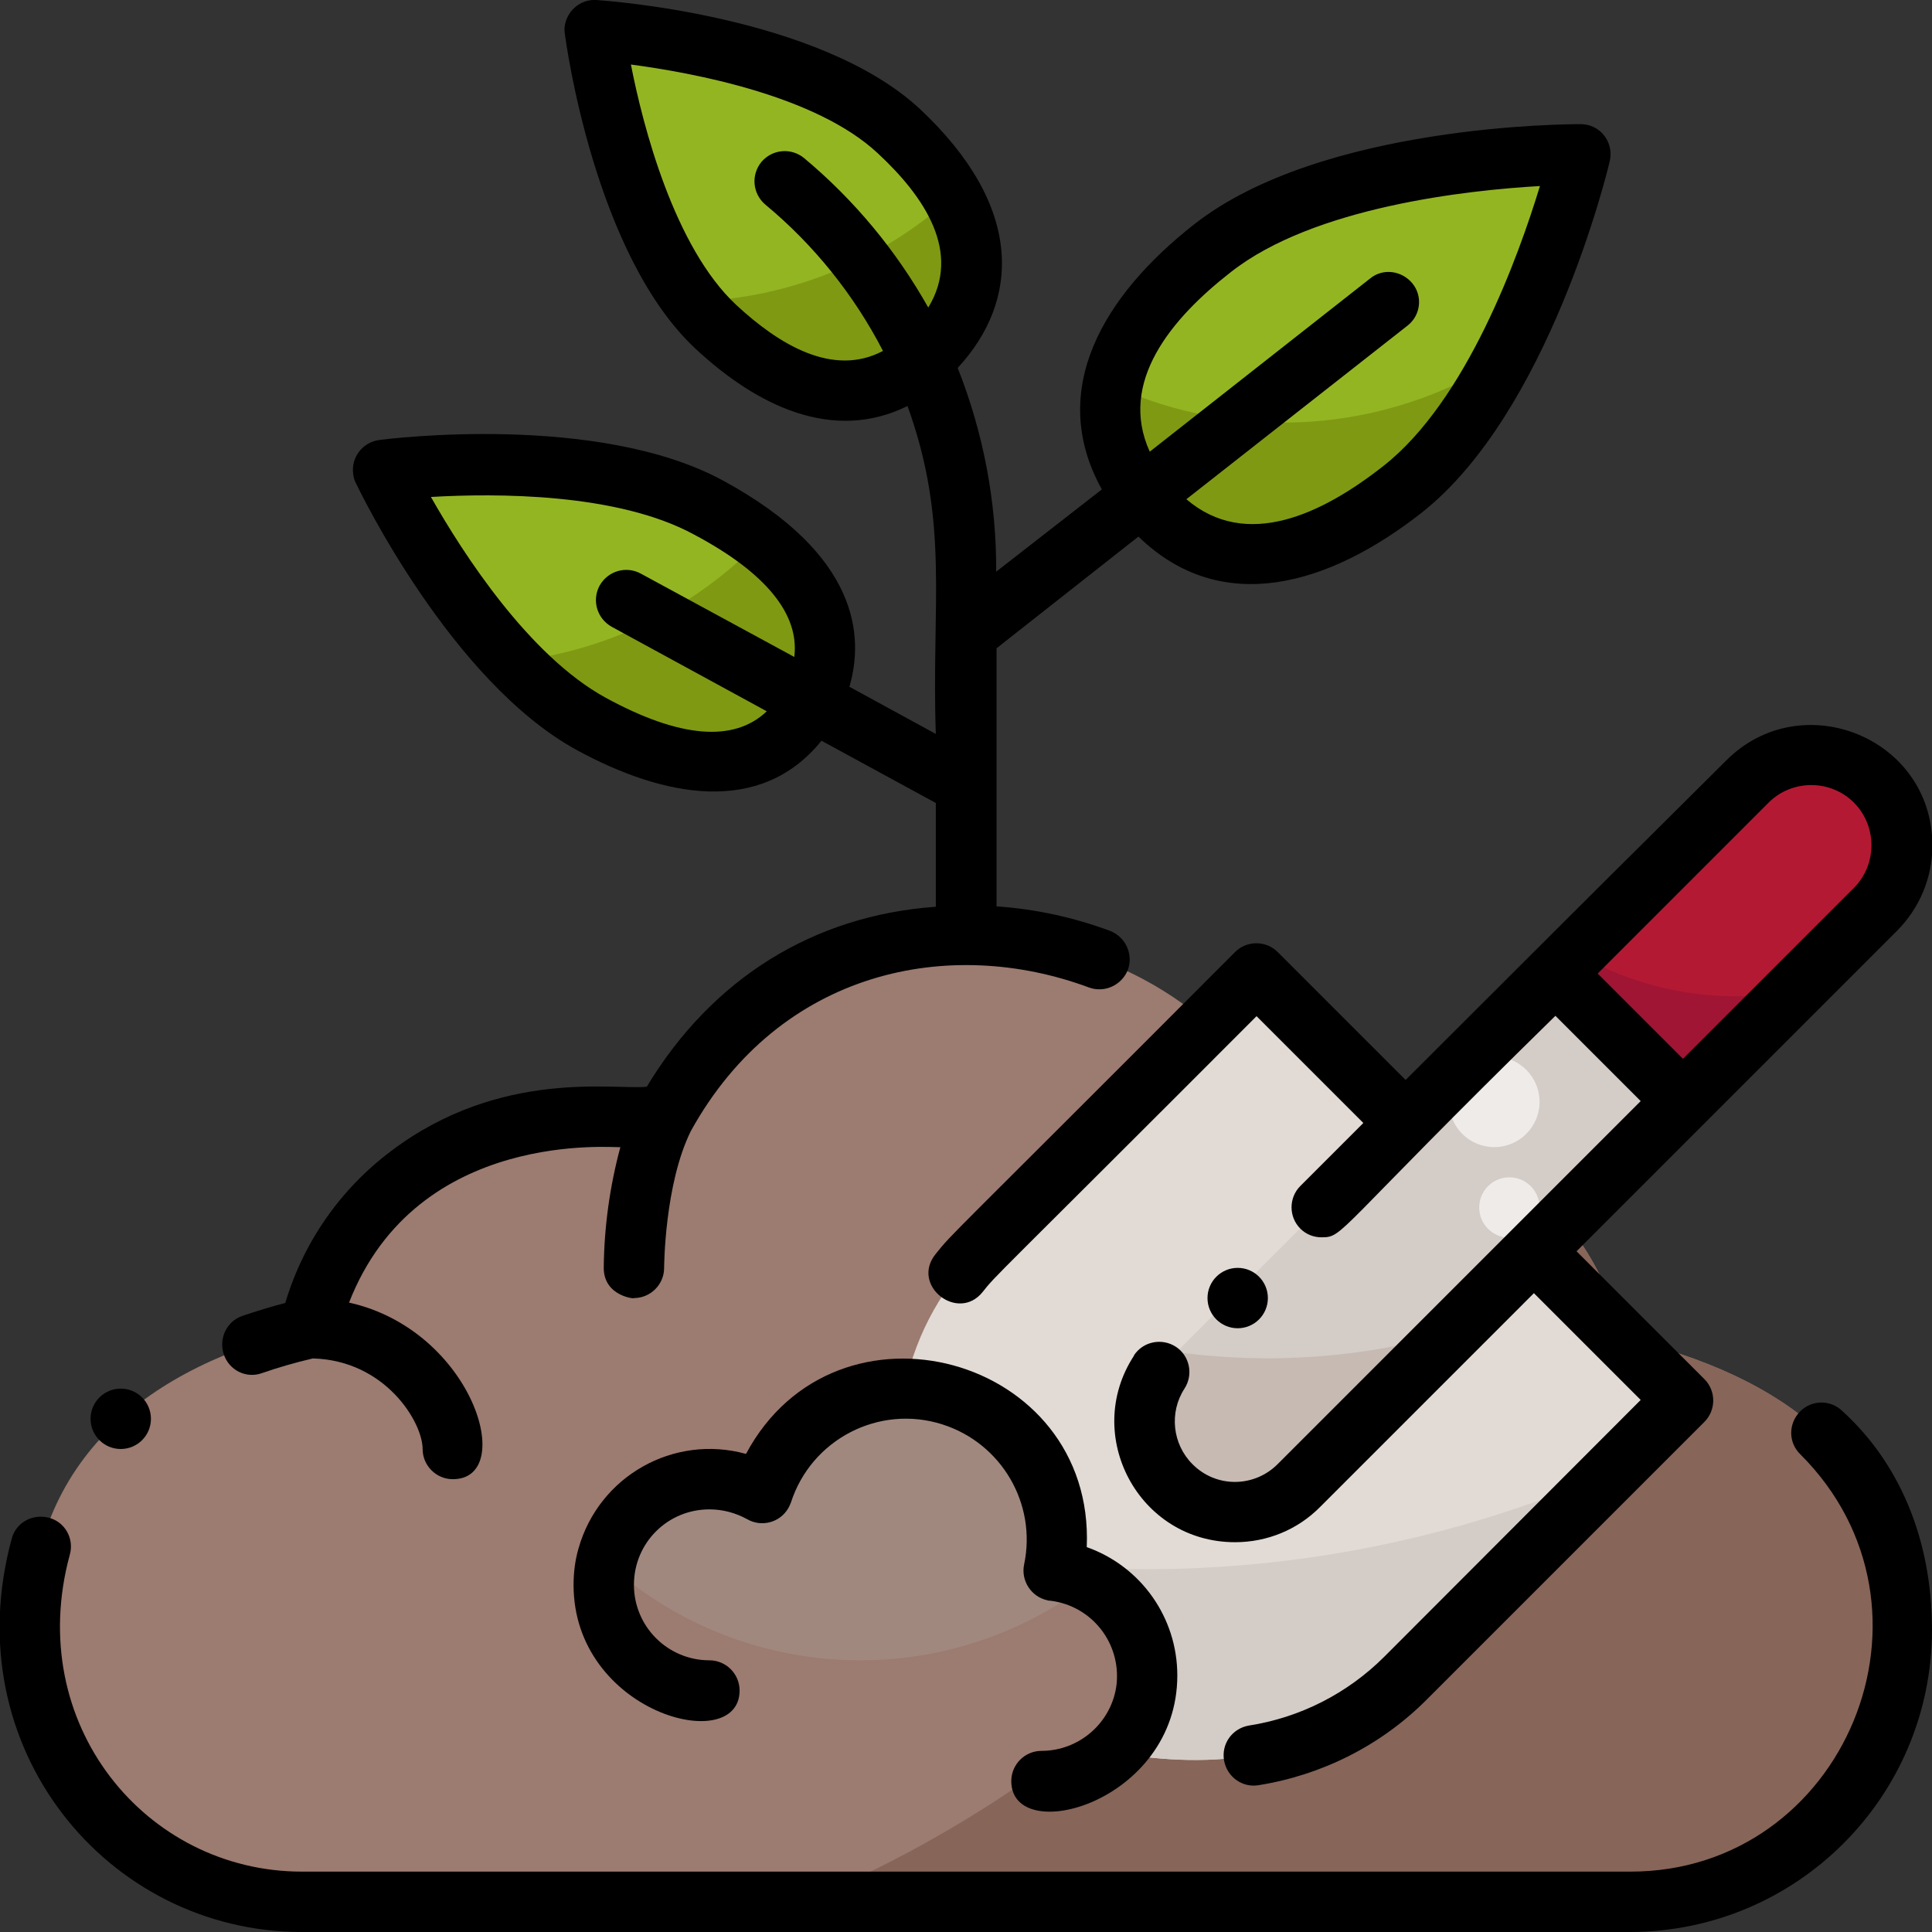
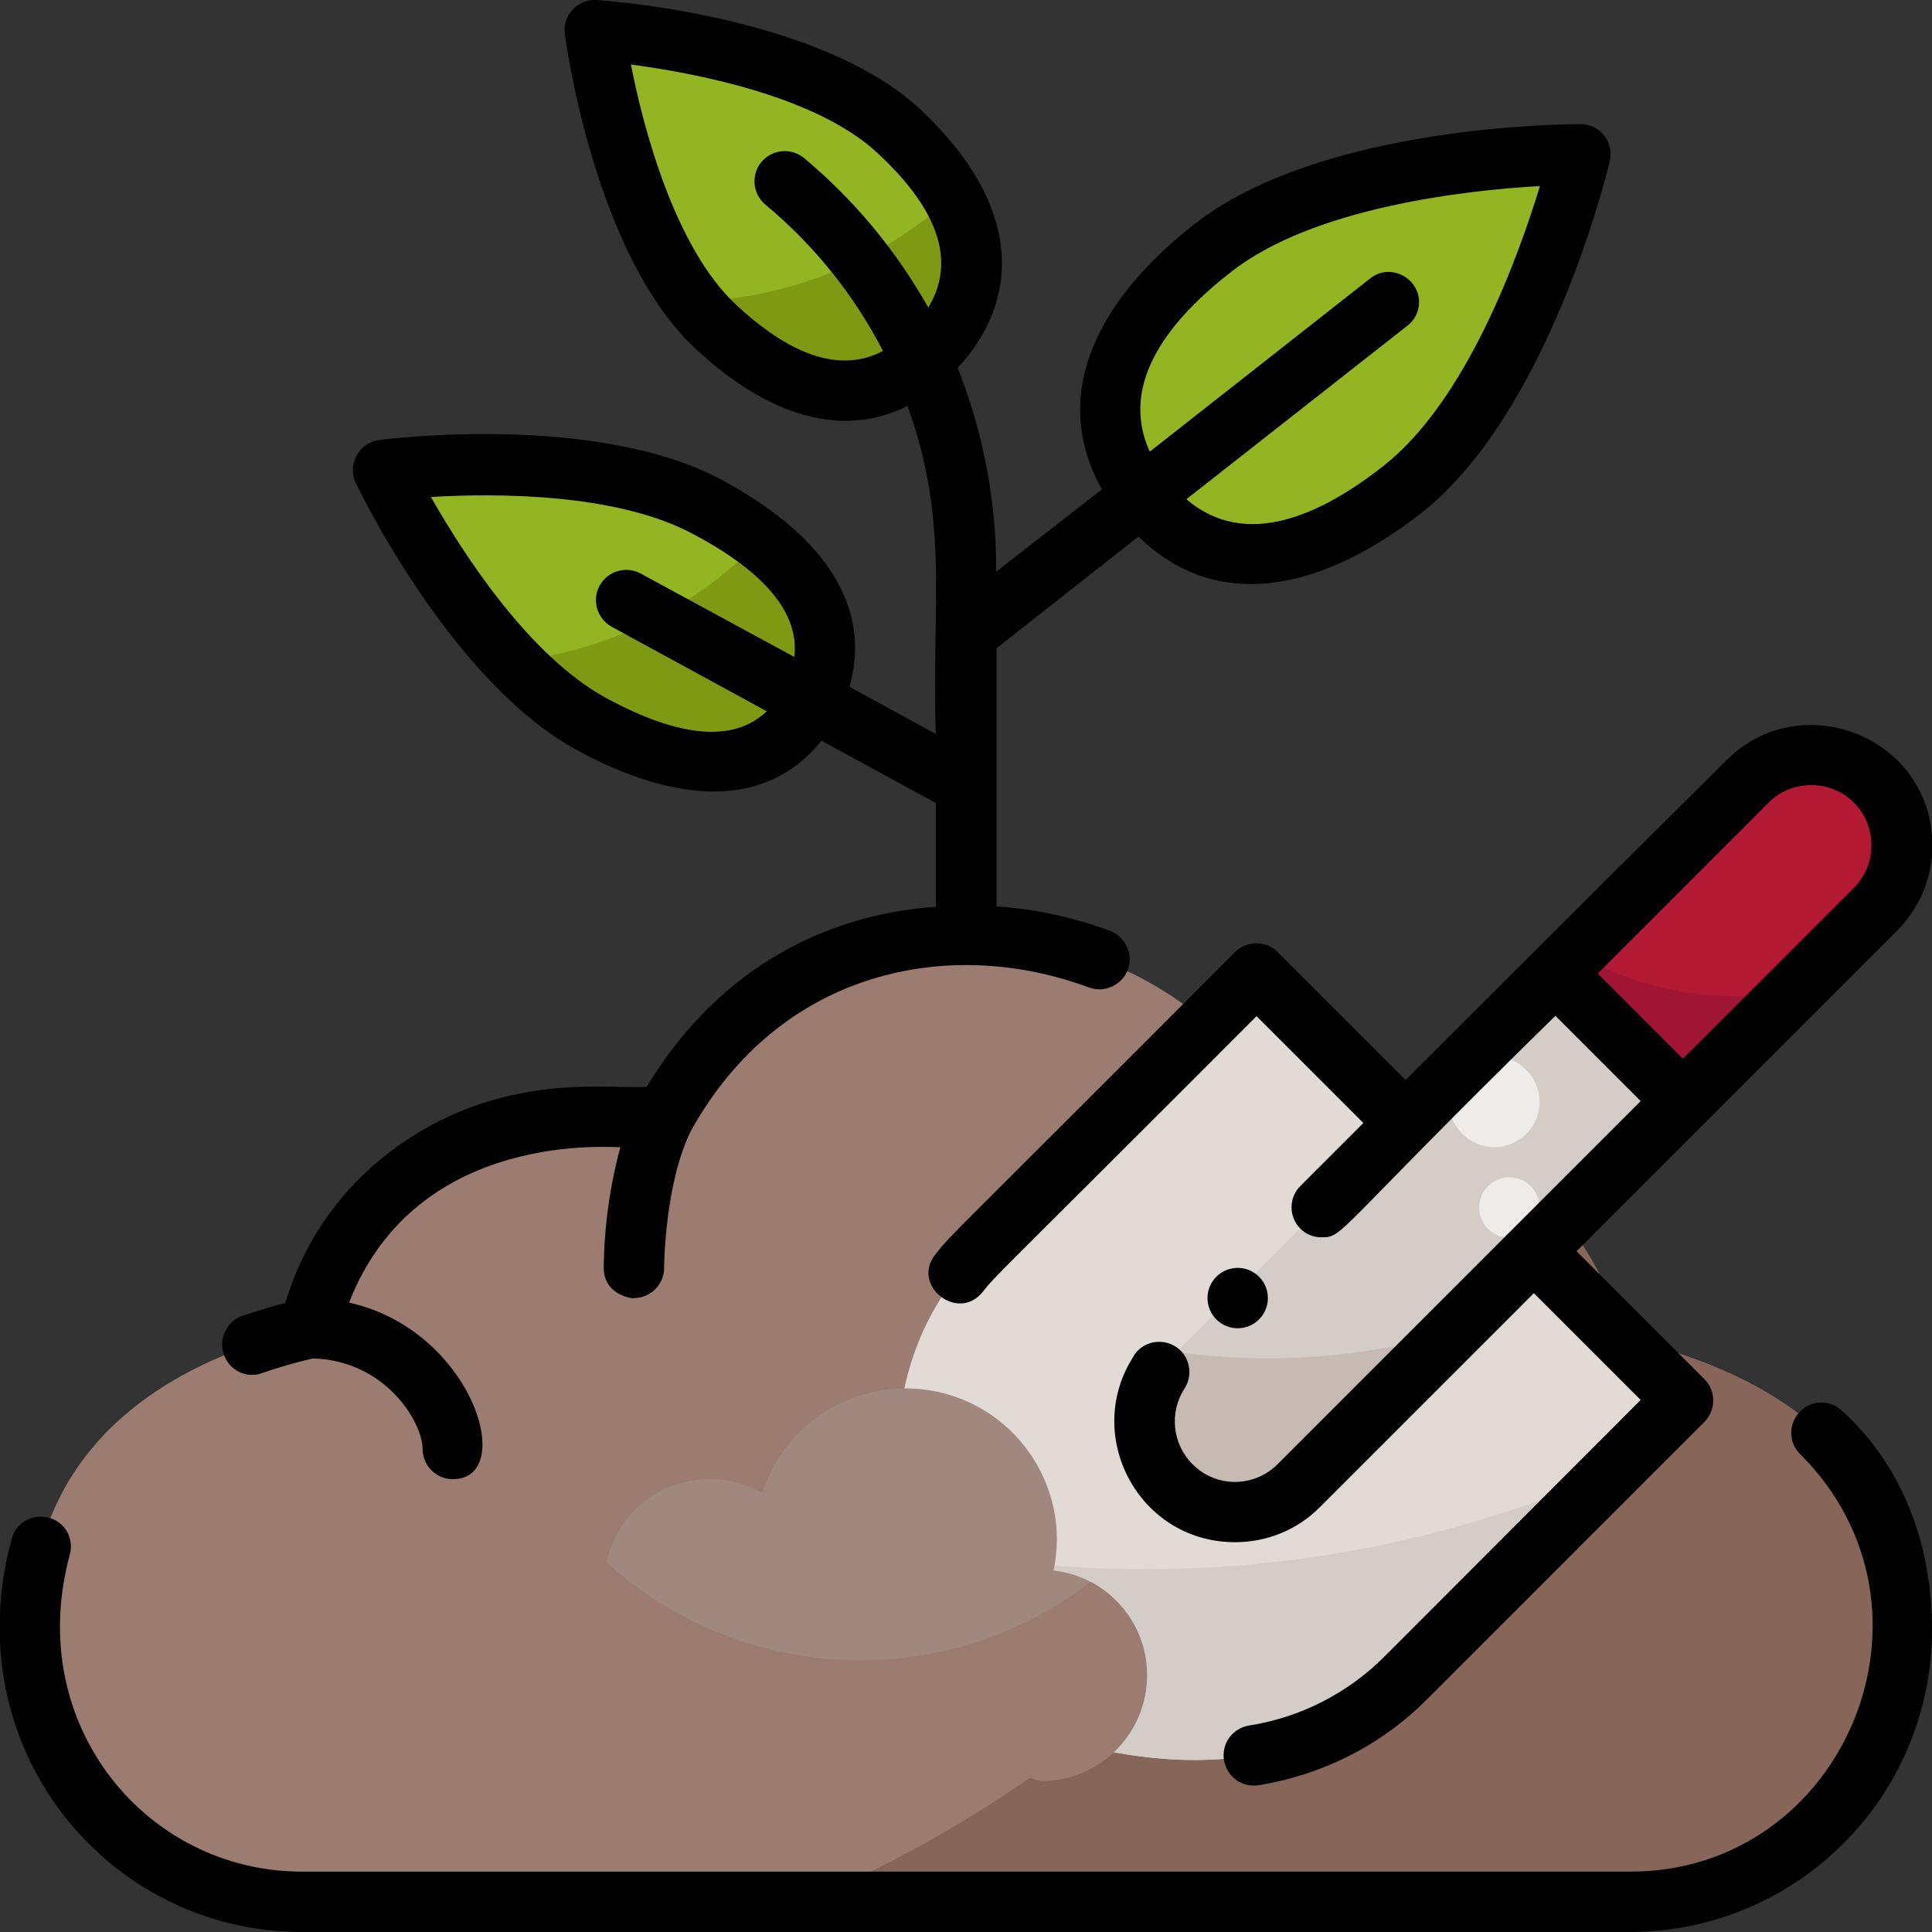
<svg xmlns="http://www.w3.org/2000/svg" version="1.1" id="Livello_1" x="0px" y="0px" width="512px" height="512px" viewBox="0 0 512 512" style="enable-background:new 0 0 512 512;" xml:space="preserve">
  <rect x="0" y="0" width="512" height="512" fill="#333333" stroke="none" />
  <style type="text/css">
	.st0{fill:#94B522;}
	.st1{fill:#9C7B70;}
	.st2{fill:#876559;}
	.st3{fill:#E2DBD5;}
	.st4{fill:#D4CCC7;}
	.st5{fill:#B41933;}
	.st6{fill:#A01533;}
	.st7{fill:#EFEBE8;}
	.st8{fill:#C6BAB3;}
	.st9{fill:#A1887F;}
	.st10{fill:#7F9913;}
</style>
  <g>
    <path class="st0" d="M247.8,92.3c-13.4,14.3-33.1,17.6-58-5.7S157.6,8,157.6,8s55.7,3.5,80.6,26.7S261.2,78,247.8,92.3L247.8,92.3z   " />
    <path class="st0" d="M303,131.9c13.9,17.7,36.6,23,68.6-2.1s47.2-88.9,47.2-88.9s-65.5-0.3-97.5,24.8S289.1,114.2,303,131.9   L303,131.9z" />
    <path class="st0" d="M214.8,186.3c-8.6,15.8-26.8,22.5-58.1,5.5s-55.2-67.2-55.2-67.2s55.1-7.1,86.4,9.9S223.4,170.4,214.8,186.3z" />
    <path class="st1" d="M432,504c39.8,0,72-32.2,72-72c0-45.5-31.6-67.5-74-77.5c-8.1-34.3-38.7-58.5-74-58.5h-15.9   c-16.3-29.6-47.9-48-84.1-48s-63.7,18.4-80,48h-20c-36,0-66.1,22.5-74,56c-42.4,9.9-74,34.5-74,80c0,39.8,32.2,72,72,72H432z" />
    <path class="st2" d="M504,432c0-45.5-31.6-67.5-74-77.5c-4.9-20.5-18-38-36.2-48.5c-28,89.5-94.2,162-180.8,198H432   C471.8,504,504,471.8,504,432z" />
    <path class="st3" d="M253.7,450.3c0,0-39.6-73.5,5.7-118.8l73.5-73.5l113.1,113.1l-73.5,73.5C327,490.1,253.7,450.3,253.7,450.3   L253.7,450.3z" />
    <path class="st4" d="M310.3,393.7c-9.4-9.4-9.4-24.6,0-33.9l101.8-101.8l33.9,33.9L344.2,393.7   C334.9,403.1,319.7,403.1,310.3,393.7z" />
    <path class="st5" d="M496.9,207c9.4,9.4,9.4,24.6,0,33.9l0,0L446,291.8l0,0l-33.9-33.9l0,0L463,207   C472.4,197.6,487.6,197.6,496.9,207L496.9,207z" />
    <path class="st6" d="M475.4,262.6c-19.9,3.7-40.4,0.1-57.8-10.1l-5.5,5.5l33.9,33.9L475.4,262.6z" />
    <circle class="st7" cx="396" cy="292" r="12" />
    <circle class="st7" cx="400" cy="320" r="8" />
    <path class="st8" d="M384.8,353.1c-23.7,6.8-48.6,8.6-73.1,5.2l-1.4,1.4c-9.3,9.4-9.3,24.6,0.1,33.9c9.4,9.3,24.5,9.3,33.9,0   L384.8,353.1z" />
    <path class="st4" d="M239.8,409.2c2.7,14.3,7.4,28.1,13.9,41.1c0,0,73.3,39.8,118.8-5.7l54.7-54.7   C368.3,415.8,302.8,422.5,239.8,409.2L239.8,409.2z" />
    <path class="st9" d="M279.2,416.2c4.6-21.6-9.3-42.8-30.9-47.4c-20.1-4.2-40.1,7.4-46.3,26.9c-13.4-7.7-30.5-3.1-38.2,10.3   s-3.1,30.5,10.3,38.2c4.2,2.4,9.1,3.7,13.9,3.7l88,24c15.5,0,28-12.6,28-28C304,429.8,293.3,417.8,279.2,416.2z" />
    <path class="st10" d="M201.5,143.2c-17.4,18-40.5,29.3-65.4,32.1c6.3,6.6,13.3,12.4,20.6,16.4c31.3,17,49.5,10.3,58.1-5.5   C221.9,173.1,220.2,157.8,201.5,143.2z" />
-     <path class="st10" d="M398.3,94.9c-31,19.9-70.1,22.6-103.5,7.2c-2.1,11,1.3,21.1,8.2,29.8c13.9,17.7,36.6,23,68.6-2.1   C382.4,121.3,391.3,108.3,398.3,94.9L398.3,94.9z" />
    <path class="st10" d="M252.4,52.1c-18.9,17.1-43.2,27-68.7,27.8c1.8,2.4,3.9,4.6,6,6.7c24.9,23.3,44.7,20,58,5.7   C257.7,81.7,261.3,68,252.4,52.1L252.4,52.1z" />
    <path class="st1" d="M289,419.2c-38.4,29.6-92.5,27.4-128.4-5.3c-3.4,15.1,6.1,30,21.2,33.4c2,0.4,4,0.7,6.1,0.7l88,24   c15.5,0,28-12.5,28-28C304,433.6,298.2,424.1,289,419.2z" />
    <g id="Outline">
      <path d="M372.5,286.2l-33.9-33.9c-3.1-3.1-8.2-3.1-11.3,0c0,0,0,0,0,0c-77.4,77.6-74.7,74.2-79.4,80.1c-6.6,8.3,6,18.1,12.5,10    c3.8-4.8,1.8-2.2,72.6-73.1l28.3,28.3l-16.7,16.7c-3.1,3.1-3.1,8.2,0,11.3c1.5,1.5,3.5,2.3,5.6,2.3c6,0,3-0.9,62-58.7l22.6,22.6    l-96.2,96.2c-6.3,6.3-16.4,6.3-22.6,0c-5.3-5.3-6.2-13.7-2.1-20c2.4-3.7,1.4-8.7-2.3-11.1c-3.7-2.4-8.7-1.4-11.1,2.3    c0,0,0,0,0,0.1c-13.7,21,1.2,49.4,26.8,49.4c8.5,0,16.6-3.3,22.6-9.4l56.6-56.6l28.3,28.3L366.9,439c-9.8,9.8-22.4,16.2-36,18.3    c-4.4,0.8-7.3,4.9-6.5,9.3c0.8,4.3,4.8,7.2,9.1,6.5c16.9-2.7,32.6-10.6,44.7-22.8l73.5-73.5c3.1-3.1,3.1-8.2,0-11.3c0,0,0,0,0,0    l-33.9-33.9c70.8-70.8,34.5-34.5,84.9-84.9c6-6,9.4-14.1,9.4-22.6c0-28.7-34.7-42.5-54.6-22.6    C412.1,246.7,450.2,208.6,372.5,286.2L372.5,286.2z M468.7,212.7c6.2-6.2,16.4-6.2,22.6,0c6.2,6.2,6.2,16.4,0,22.6l-45.3,45.3    l-22.6-22.6L468.7,212.7z" />
      <path d="M69.4,363.9c4.3-1.5,8.8-2.8,13.5-3.9c19.2,0.5,29.1,16.9,29.1,24c0,4.4,3.6,8,8,8c17.2,0,5.3-39.5-27.5-46.8    c18.1-46.4,70.8-40.9,71.9-41.2c-2.8,10.4-4.3,21.2-4.4,32c0,7.7,8.7,8.3,8,8c4.4,0,8-3.6,8-8c0-0.2,0.1-22.2,7.1-36.3    c23.7-42.8,68.7-51.7,105.5-38c4.1,1.5,8.7-0.6,10.3-4.7c1.5-4.1-0.6-8.7-4.7-10.3c-9.7-3.6-19.8-5.8-30.1-6.5v-68.4l37.6-29.6    c22.1,21.5,50.6,12.8,74.9-6.2c33.8-26.5,49.4-90.6,50-93.3c1-4.3-1.6-8.6-5.9-9.6c-0.6-0.1-1.2-0.2-1.8-0.2    c-2.8,0-68.7,0-102.5,26.6c-23.7,18.6-39.1,43.7-24.4,70.2L264,151.5c0.1-18.5-3.4-36.8-10.2-54c16.4-17.7,17.8-42.6-10.1-68.7    C216.9,4,160.5,0.2,158.1,0c-4.4-0.3-8.2,3.1-8.5,7.5c0,0.5,0,1,0.1,1.5c0.3,2.4,7.9,58.5,34.6,83.4c16.2,15.1,36.4,25,56.2,15.2    c11.2,31,6.3,52.3,7.5,86.9l-22.9-12.5c3.9-13.3,2.6-35-33.4-54.6c-33.2-18.1-88.9-11.1-91.2-10.8c-4.4,0.6-7.5,4.6-6.9,9    c0.1,0.8,0.3,1.7,0.7,2.4c1,2.1,25.4,52.7,58.6,70.8c22.8,12.4,48.6,17.6,64.8-2.5l30.3,16.5v27.5c-32.4,2.3-59.3,19-76.6,47.7    c-8.3,0.9-38.7-4.9-67.7,17c-13.5,10.1-23.3,24.2-28.1,40.3c-3.9,1-7.7,2.2-11.3,3.4c-4.2,1.4-6.4,6-5,10.2    C60.7,363.1,65.2,365.4,69.4,363.9C69.4,363.9,69.4,363.9,69.4,363.9L69.4,363.9z M326.2,72.1c22-17.3,62.7-21.7,81.9-22.8    c-5.6,18.4-19.4,56.9-41.5,74.2c-16.4,12.9-36.4,22.3-52.2,8.8l58.6-46c3.5-2.7,4.1-7.8,1.3-11.2s-7.8-4.1-11.2-1.3l0,0    l-58.4,45.9C296.3,101.3,310.4,84.4,326.2,72.1L326.2,72.1z M246,81.5c-8.5-15.1-19.6-28.5-32.9-39.6c-3.4-2.8-8.4-2.4-11.3,1    c-2.8,3.4-2.4,8.4,1,11.3c12.9,10.7,23.5,23.9,31.2,38.8c-13.4,7.1-27.8-1.9-38.9-12.2c-16.4-15.3-24.7-47.3-27.9-63.7    c16.5,2.2,49,8.2,65.4,23.5C245.1,52.2,254.9,66.9,246,81.5L246,81.5z M210.5,174.1L169.8,152c-3.9-2.1-8.7-0.7-10.9,3.2    c-2.1,3.9-0.7,8.7,3.2,10.9l41.1,22.4c-8.7,8.3-23.1,7.1-42.7-3.6c-20.3-11.1-37.8-38.2-46.3-53.2c17.2-1,49.5-1.1,69.8,10    C203,151.8,211.9,162.8,210.5,174.1L210.5,174.1z" />
      <path d="M488.3,374c-3.1-3.1-8.2-3.1-11.3,0.1s-3.1,8.2,0.1,11.3c41,40.9,11.7,110.6-45,110.6H80c-41.4,0-73.7-39.2-61.5-84    c1.2-4.3-1.3-8.7-5.6-9.8s-8.7,1.3-9.8,5.6l0,0C-12,463.1,28.4,512,80,512h352c44.2-0.1,79.9-35.8,80-80    C512,407.1,502.8,387.2,488.3,374L488.3,374z" />
-       <path d="M276,464c-4.4,0-8,3.6-8,8c0,17.6,44,5.8,44-28c0-15.3-9.6-28.9-24-34c2.2-50.8-66.4-69.4-90.3-24.7    c-19.2-5.3-39,5.9-44.4,25.1c-0.9,3.1-1.3,6.4-1.3,9.6c0,34,44,45.5,44,28c0-4.4-3.6-8-8-8c-11,0-20-8.9-20-20s8.9-20,20-20    c3.5,0,6.9,0.9,10,2.6c3.8,2.2,8.7,0.9,10.9-2.9c0.3-0.5,0.5-1,0.7-1.5c5.4-16.8,23.4-26.1,40.2-20.7c15.6,5,25,21,21.6,37.1    c-0.9,4.3,1.9,8.6,6.2,9.5c0.2,0.1,0.5,0.1,0.7,0.1c11,1.3,18.8,11.2,17.6,22.2C294.7,456.4,286.1,464,276,464L276,464z" />
-       <circle cx="32" cy="376" r="8" />
      <circle cx="328" cy="344" r="8" />
    </g>
  </g>
</svg>